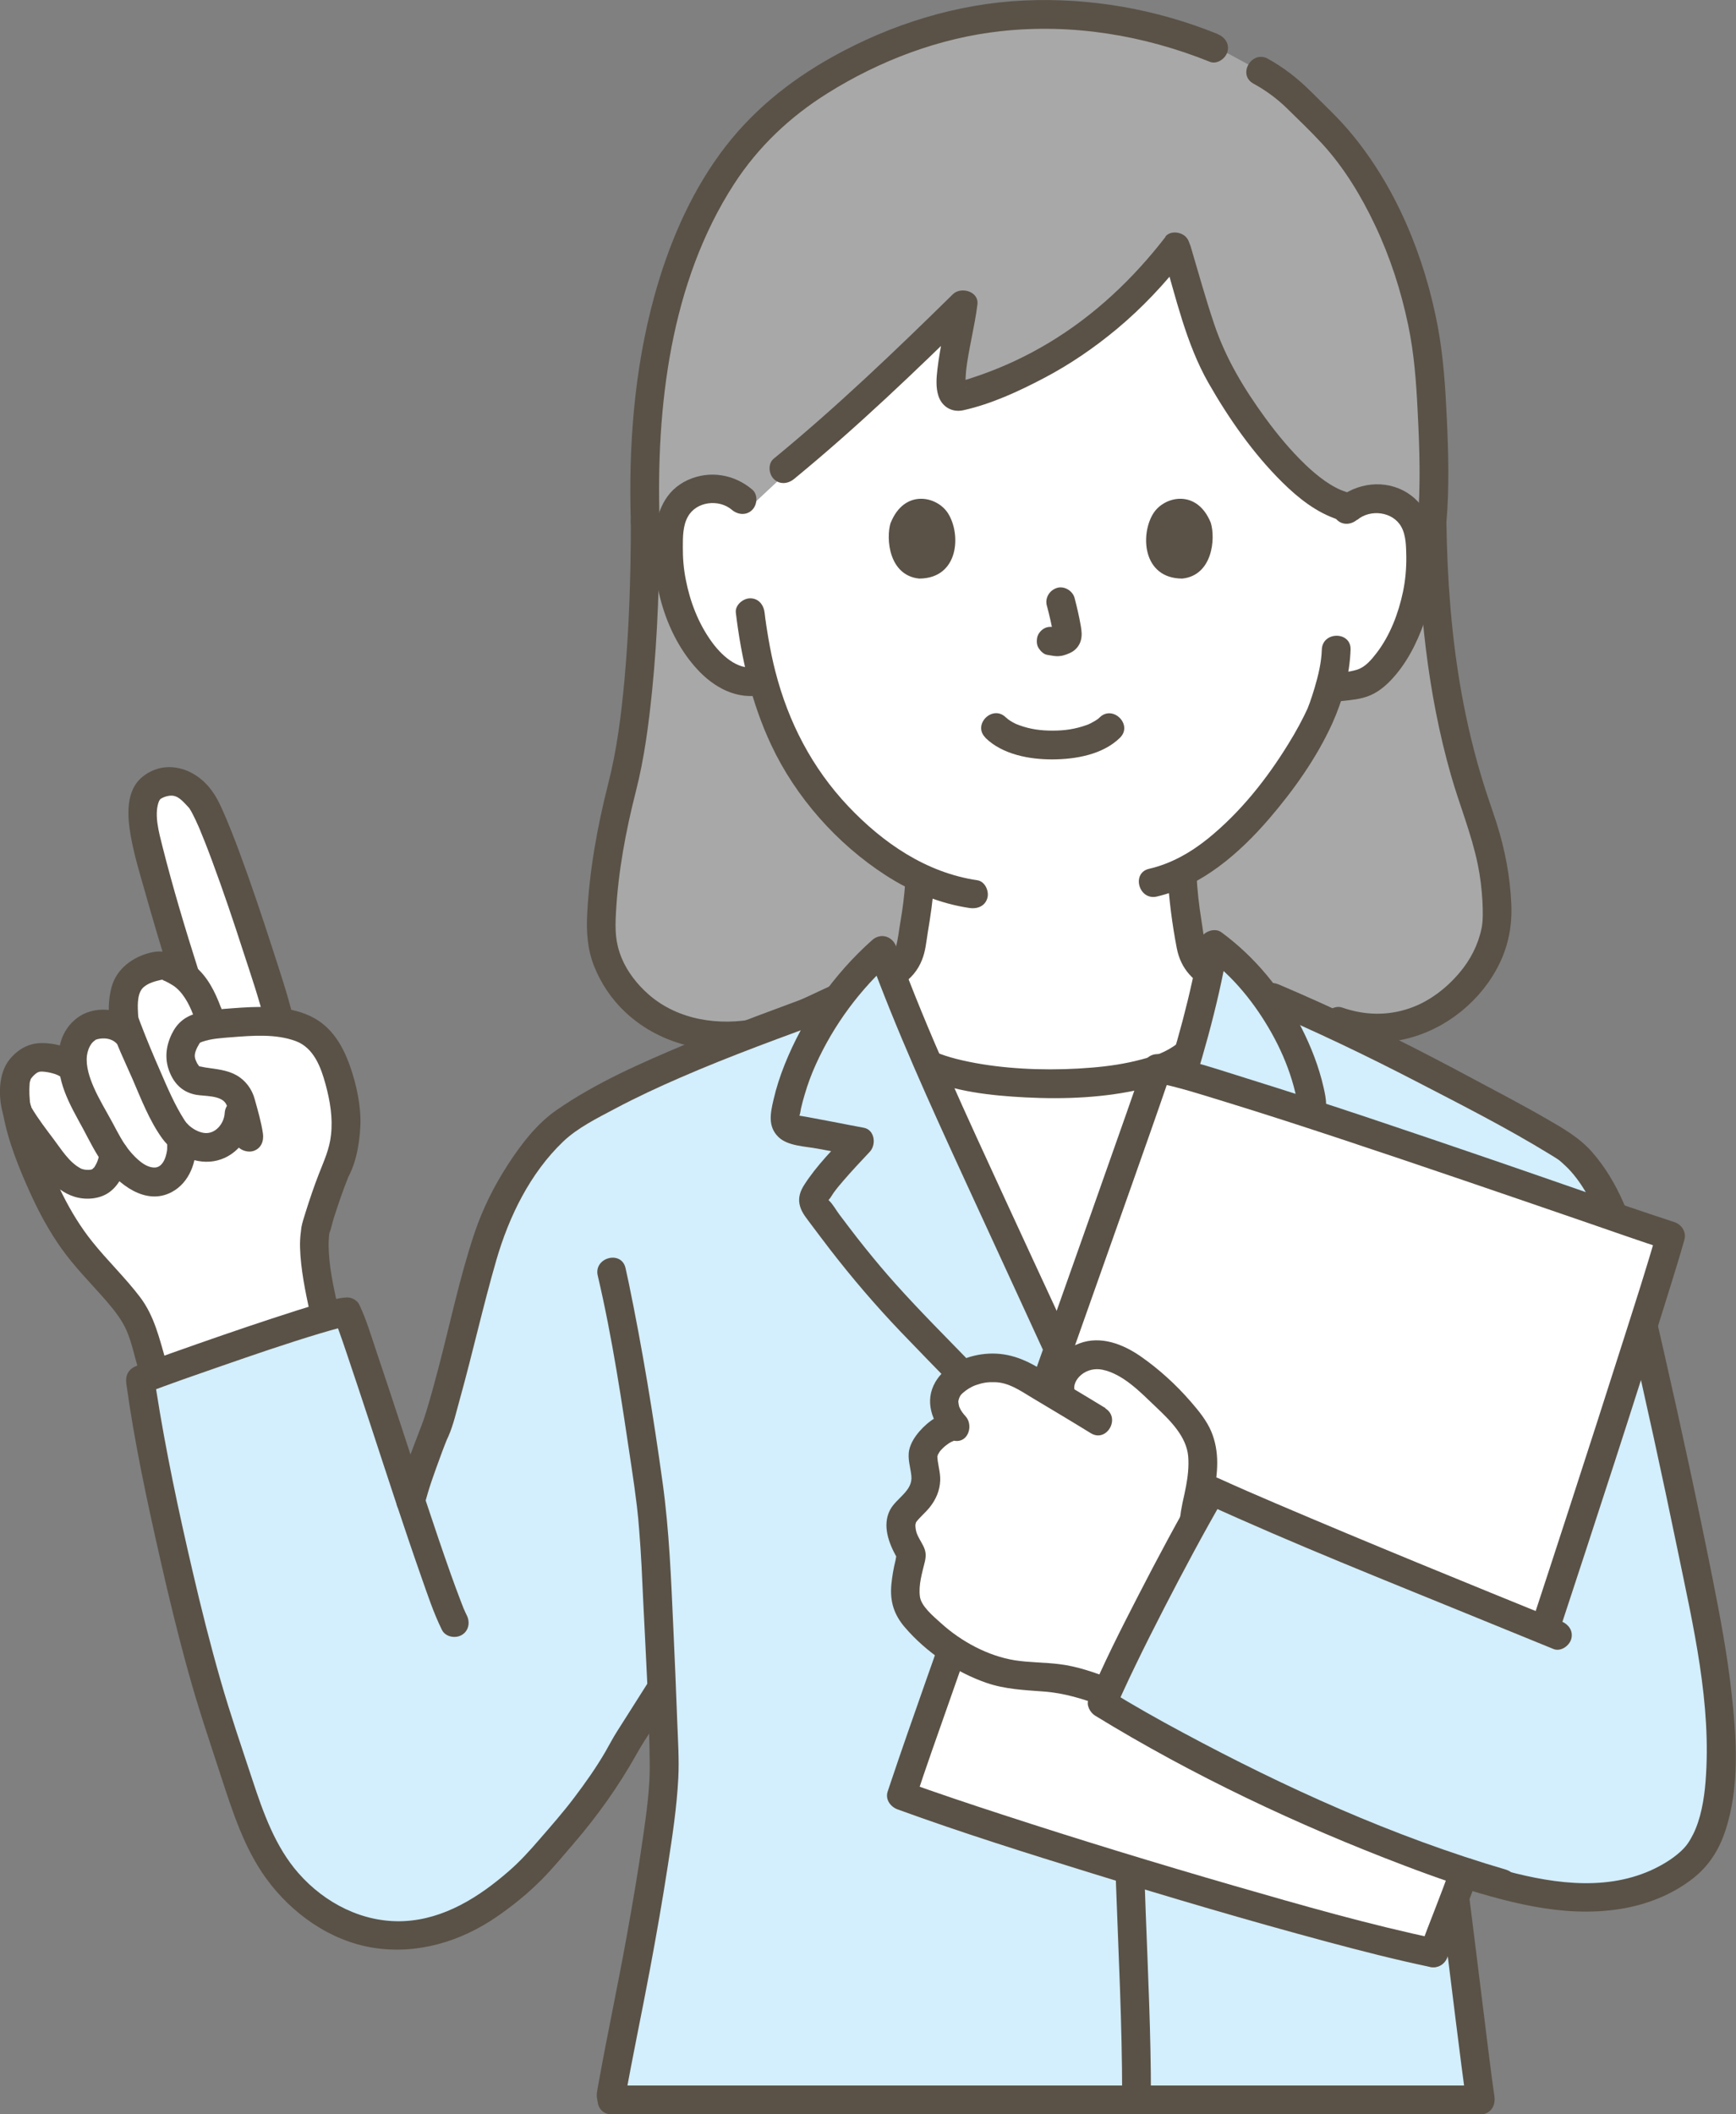
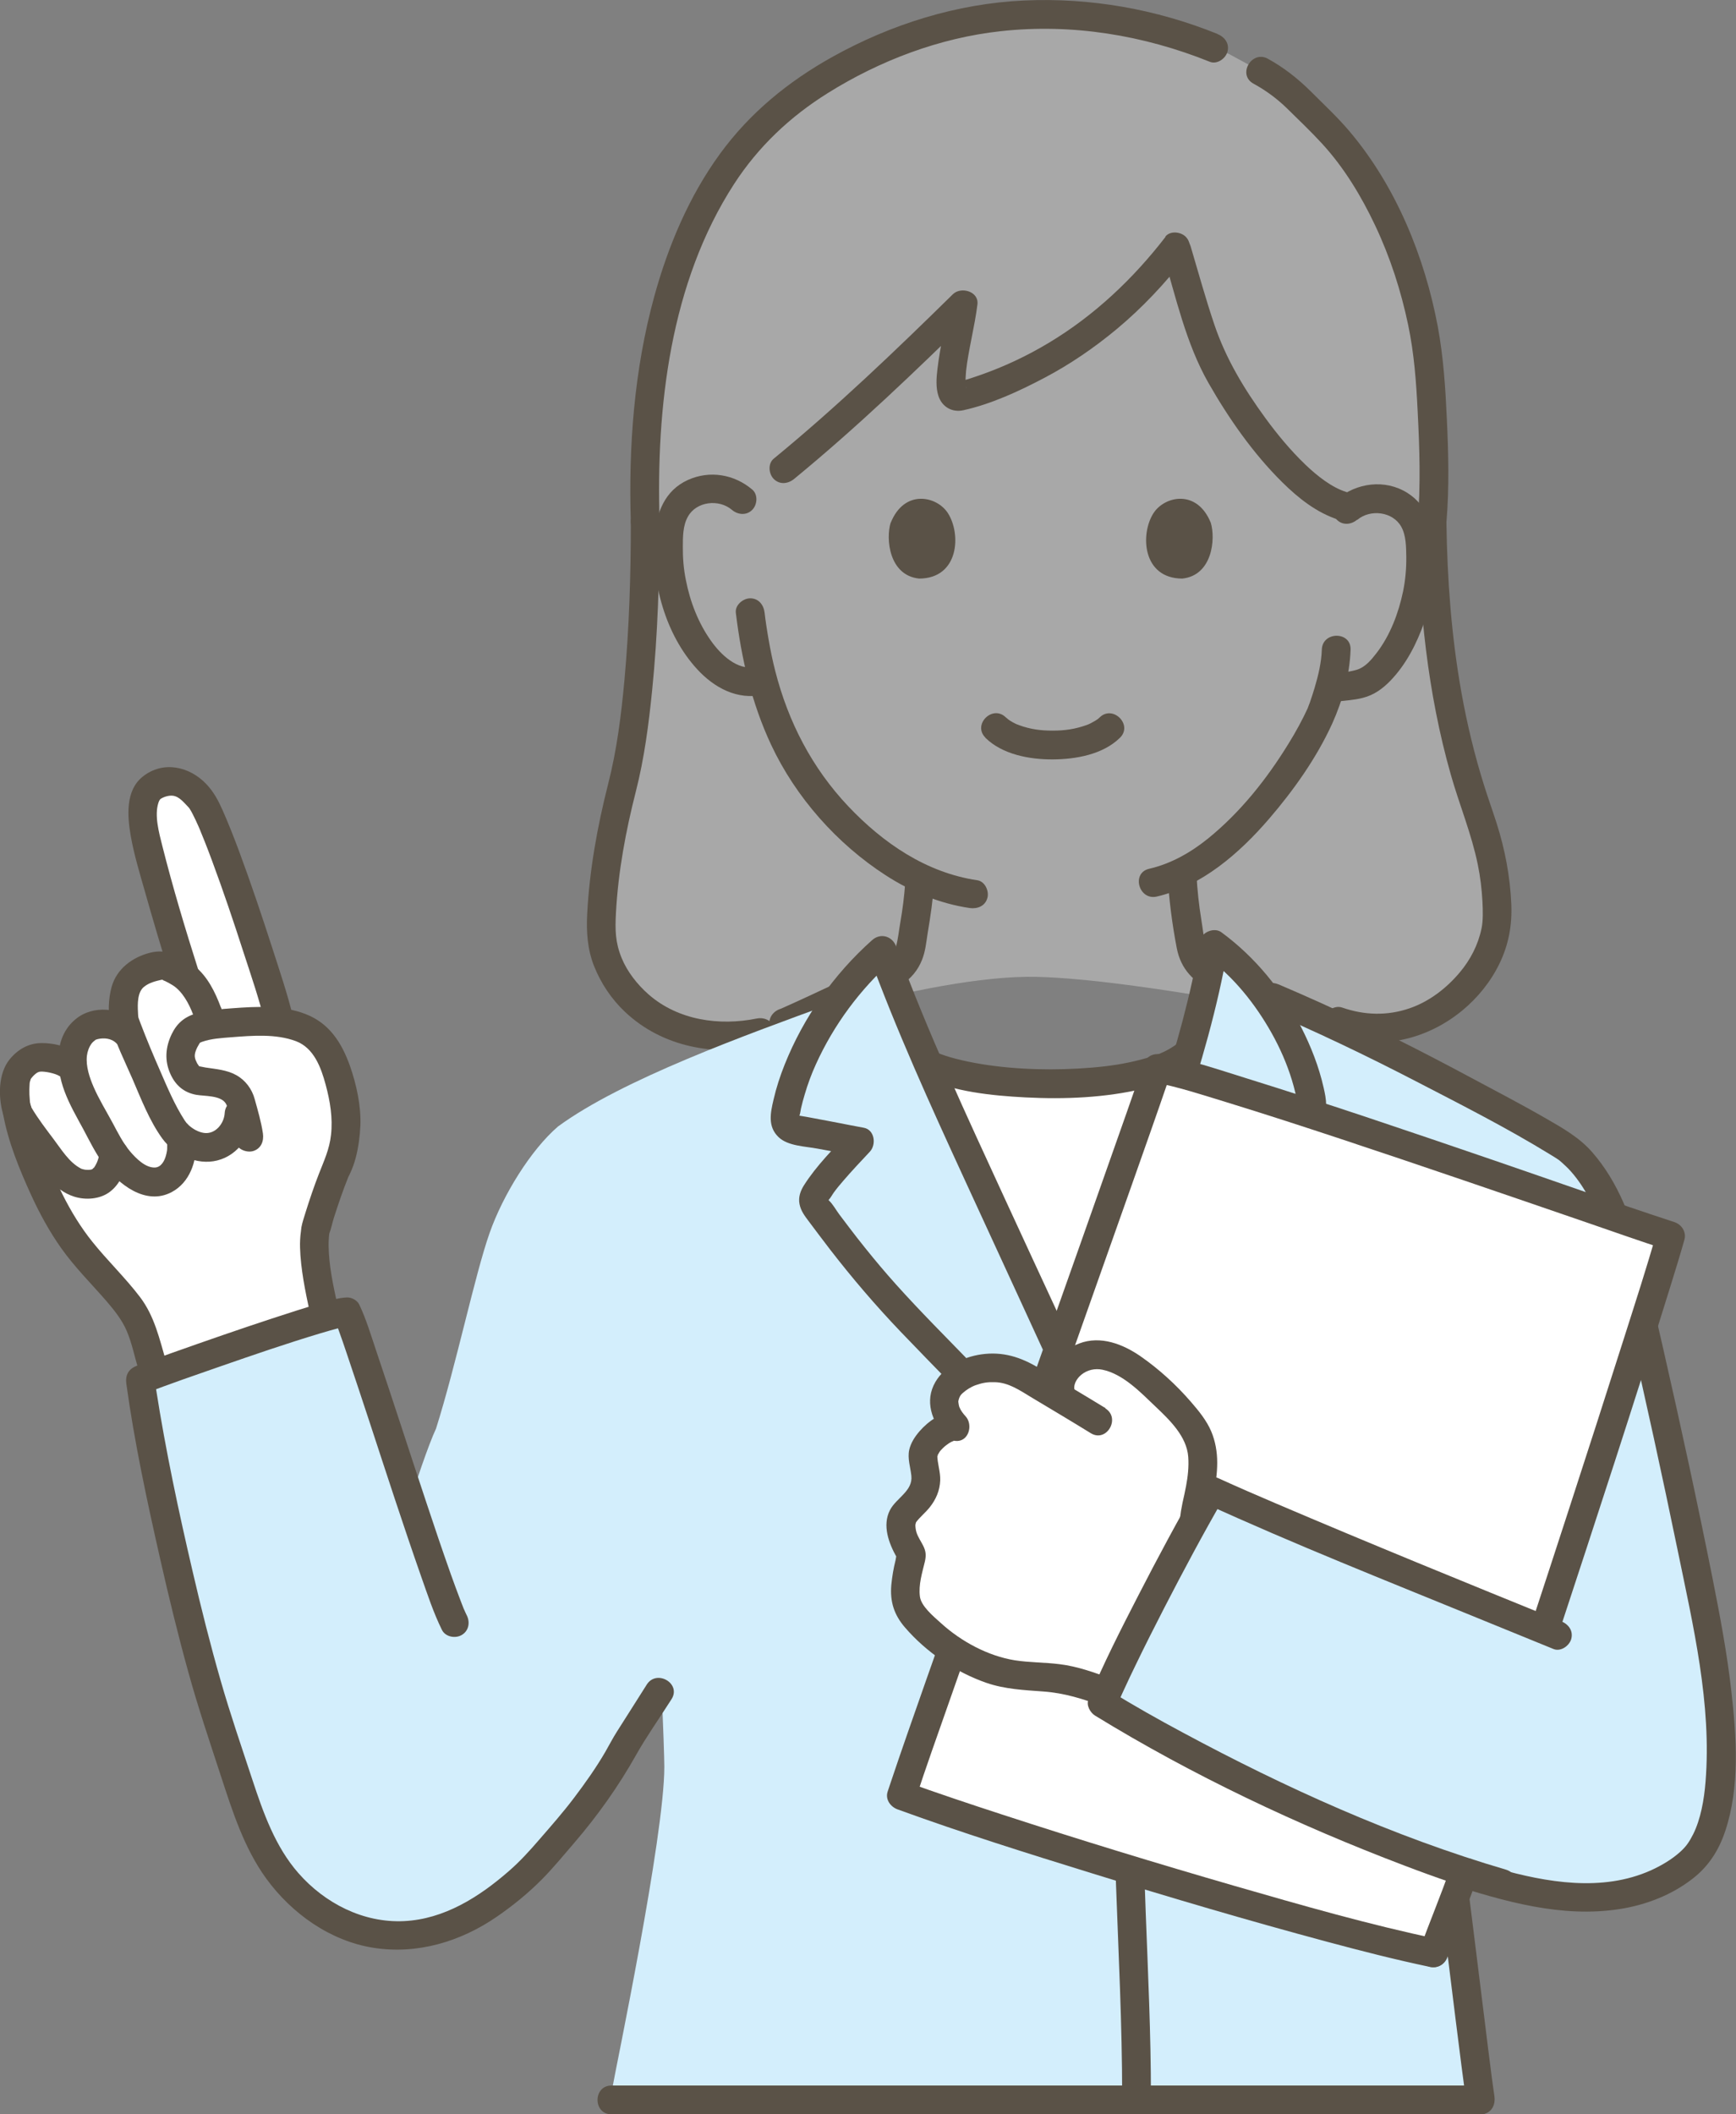
<svg xmlns="http://www.w3.org/2000/svg" id="_レイヤー_1" data-name="レイヤー 1" viewBox="0 0 172.6 210.12">
  <rect x="0" y="0" width="172.6" height="210.12" fill="#808080" stroke="none" />
  <g id="c">
    <g id="d">
      <path d="M84.11,100.13c-4.88,1.28-8.48,2.47-8.48,2.47-9.48,2.01-15.91-4.5-15.86-10.43.03-3.63.88-9.57,1.88-13.14,1.46-5.22,2.5-14.39,2.5-27.12-.62-18.78,4.32-32.39,12.1-39.85,4.69-4.49,15.27-10.62,27.15-10.62,7.25,0,12.35,1.32,17.25,3.3l1.55.63c1.57.85,3.13,1.7,3.13,1.7,2.8,1.52,3.54,2.67,6.11,5.15,5.94,5.73,10.07,16.05,10.73,25.28.19,2.66.63,9.6.21,14.39.21,15.86,3.13,24.73,4.64,29.1,1.21,3.5,1.8,6.3,1.83,9.93.05,5.93-7.32,13.62-15.8,10.58,0,0-19.9-4.18-29.97-4.42-5.49-.13-13.14,1.51-18.98,3.04h0Z" style="fill: #a8a8a8;" />
-       <path d="M77.92,101.66c.55-.19,9.64-4.44,9.83-4.51,2.87-1.04,2.76-2.88,3.12-4.95.3-1.7.5-3.21.59-4.96-3.55-1.67-6.82-4.41-9.68-7.83-3.19-3.81-4.93-8.08-5.93-11.77-.22.02-.35.03-.35.03-1.79.45-3.2-.45-4.19-1.25-1.3-1.05-2.23-2.43-2.95-3.87-1.47-2.96-2.11-6.26-1.83-9.5.08-.82.21-1.67.63-2.41.59-1.06,1.76-1.83,3.04-2.02,1.28-.19,2.66.21,3.59,1.05l.88.63c5.92-5.53,15.79-14.82,21.1-20.04-.37,3.13-2.34,9.74-.25,9.12,8.77-2.51,15.83-7.63,21.39-14.86,1.17,3.89,2.64,9.4,4,11.94,1.86,3.48,7.08,12.82,12.43,14.9.84-1.3,2.58-1.99,4.18-1.75,1.28.19,2.45.97,3.04,2.02.42.74.55,1.58.63,2.41.28,3.24-.36,6.55-1.83,9.5-.72,1.44-1.65,2.82-2.95,3.87-1.04.83-2.93.77-4.24,1-.25.89-.51,1.62-.65,2.04-1.02,2.78-6.79,12.69-14.02,16.24.07,1.85.29,3.69.61,5.51.36,2.07.25,3.91,3.12,4.95.19.07,8.34,3.94,8.63,4.06,0,0-11.98,12-28.03,12s-23.92-11.56-23.92-11.56h0Z" style="fill: #fff;" />
      <path d="M134.94,51.67c1.29-1.1,3.54-.84,4.38.68.49.88.48,2.03.5,3,.01,1.15-.09,2.3-.32,3.42-.45,2.16-1.28,4.36-2.63,6.12-.5.65-1.11,1.39-1.91,1.65-.95.31-2.01.31-2.99.45-.77.11-1.19,1.08-1,1.76.23.82.99,1.11,1.76,1,.93-.13,1.87-.16,2.78-.4,1.1-.28,1.95-.9,2.73-1.7,1.57-1.63,2.63-3.71,3.37-5.83.78-2.23,1.15-4.65,1.05-7.01-.1-2.32-.66-4.52-2.74-5.83-2.22-1.39-5.06-1.01-7.01.65-.59.5-.52,1.51,0,2.02.58.58,1.43.5,2.02,0h0Z" style="fill: #5a5247;" />
      <path d="M131.42,64.55c-.04,1.3-.35,2.57-.72,3.82-.14.48-.3.95-.46,1.42-.05.15-.34.85-.15.44-.58,1.27-1.25,2.5-1.99,3.69-2.16,3.51-4.78,6.81-7.99,9.41-1.73,1.4-3.69,2.51-5.86,3.01-1.79.41-1.03,3.17.76,2.76,4.49-1.04,8.23-4.32,11.17-7.73,2.44-2.84,4.71-6.03,6.27-9.45,1.03-2.28,1.75-4.86,1.83-7.36.06-1.84-2.8-1.84-2.86,0h0Z" style="fill: #5a5247;" />
      <path d="M74.8,48.66c-1.8-1.53-4.24-1.94-6.41-.96-2.29,1.04-3.13,3.25-3.31,5.61-.33,4.58,1.08,9.76,4.22,13.18,1.7,1.86,4.01,3.11,6.57,2.55,1.8-.39,1.04-3.15-.76-2.76s-3.47-1.25-4.41-2.58c-1.28-1.79-2.09-3.91-2.51-6.06-.22-1.08-.31-2.19-.3-3.29,0-.98,0-2.12.5-3,.84-1.53,3.09-1.78,4.38-.68.59.5,1.45.58,2.02,0,.51-.51.59-1.52,0-2.02h0Z" style="fill: #5a5247;" />
      <path d="M73.16,60.9c.55,4.54,1.56,8.96,3.51,13.12,2.45,5.22,6.54,9.83,11.38,12.96,2.52,1.63,5.37,2.82,8.36,3.26.76.11,1.54-.19,1.76-1,.19-.67-.23-1.65-1-1.76-5.08-.75-9.38-3.7-12.85-7.37-3.58-3.79-5.94-8.35-7.23-13.38-.28-1.08-.5-2.17-.69-3.27-.08-.48-.16-.95-.23-1.43-.01-.1-.03-.2-.04-.3-.07-.47.03.27-.03-.19-.03-.22-.06-.44-.08-.65-.09-.77-.59-1.43-1.43-1.43-.7,0-1.52.66-1.43,1.43h0Z" style="fill: #5a5247;" />
      <path d="M115.63,25.25c1.28,4.29,2.28,8.87,4.51,12.79,2.02,3.54,4.44,7.01,7.34,9.88,1.6,1.58,3.43,3.04,5.6,3.73,1.76.56,2.51-2.2.76-2.76-1.43-.45-2.87-1.58-4.05-2.71-1.47-1.41-2.78-2.99-3.98-4.63-2.11-2.89-3.92-5.88-5.07-9.28-.87-2.57-1.59-5.18-2.36-7.78-.52-1.76-3.28-1.01-2.76.76h0Z" style="fill: #5a5247;" />
      <path d="M115.88,23.54c-3.21,4.16-7.06,7.8-11.57,10.51-2.19,1.32-4.51,2.41-6.93,3.25-.59.21-1.19.4-1.79.58-.09.03-.36.07-.46.13-.17.11.04-.02.13-.01.17.02.31.05.46.13.02,0,.42.47.28.27.21.29.02.13,0-.07-.01-.25,0,.03,0,.06,0-.08-.01-.16-.01-.24,0-.43.02-.85.06-1.28.22-2.04.86-4.42,1.13-6.62.16-1.29-1.63-1.8-2.44-1.01-5.74,5.64-11.58,11.23-17.81,16.34-.6.49-.51,1.51,0,2.02.59.59,1.42.49,2.02,0,6.23-5.11,12.06-10.7,17.81-16.34l-2.44-1.01c-.05.44.03-.16-.02.11-.02.13-.04.25-.06.38-.04.22-.07.43-.11.65-.11.59-.22,1.17-.34,1.76-.23,1.18-.45,2.36-.59,3.56-.1.86-.17,1.8.1,2.63.35,1.09,1.36,1.68,2.48,1.43,2.77-.61,5.56-1.9,8.06-3.22,2.55-1.34,4.94-2.98,7.16-4.82,2.56-2.13,4.84-4.56,6.88-7.19.47-.61.59-1.43,0-2.02-.49-.49-1.55-.61-2.02,0h0Z" style="fill: #5a5247;" />
      <path d="M121.04,3.37C114.95.91,108.4-.25,101.83.05c-6.68.3-13.25,2.36-19.08,5.61-4.38,2.44-8.2,5.56-11.16,9.62-3.08,4.22-5.16,9.16-6.54,14.18-2,7.28-2.57,14.93-2.33,22.45.06,1.84,2.92,1.84,2.86,0-.36-11.44,1.05-23.81,7.41-33.63,2.4-3.7,5.56-6.69,9.33-9.04,5.17-3.23,11.11-5.48,17.18-6.14,7.07-.78,14.2.39,20.78,3.04.72.29,1.57-.31,1.76-1,.22-.82-.28-1.47-1-1.76h0Z" style="fill: #5a5247;" />
      <path d="M143.81,51.9c.29-3.42.2-6.88.04-10.3-.14-3.07-.34-6.13-.9-9.15-1.31-6.96-4.16-13.93-8.76-19.38-1.2-1.42-2.57-2.69-3.88-4-1.28-1.27-2.67-2.36-4.25-3.23-1.61-.89-3.06,1.58-1.44,2.47,1.26.69,2.36,1.5,3.39,2.51,1.16,1.14,2.35,2.27,3.45,3.47,2.19,2.39,3.89,5.21,5.27,8.13,1.48,3.13,2.56,6.46,3.27,9.85.6,2.85.81,5.72.95,8.62.19,3.66.31,7.36,0,11.02-.06.77.7,1.43,1.43,1.43.83,0,1.36-.66,1.43-1.43h0Z" style="fill: #5a5247;" />
      <path d="M62.72,51.9c0,5.21-.16,10.44-.63,15.63-.32,3.48-.75,6.96-1.62,10.36-1.08,4.25-1.86,8.56-2.09,12.94-.09,1.77.02,3.5.68,5.17.69,1.73,1.73,3.29,3.09,4.57,3.73,3.51,8.94,4.42,13.85,3.41.76-.15,1.19-1.05,1-1.76-.22-.79-1-1.15-1.76-1-3.72.76-7.82.17-10.74-2.38-1.16-1.01-2.15-2.31-2.68-3.6-.65-1.57-.67-2.8-.58-4.51.22-4.1.97-8.11,1.98-12.08.84-3.29,1.28-6.68,1.62-10.06.56-5.54.73-11.12.73-16.69,0-1.84-2.86-1.84-2.86,0h0Z" style="fill: #5a5247;" />
      <path d="M140.95,51.9c.12,8.44.98,16.96,3.3,25.1.85,2.99,2.06,5.88,2.68,8.93.25,1.2.39,2.42.46,3.64.05.95.07,1.95-.09,2.7-.34,1.63-1.1,3.11-2.19,4.4-1.32,1.56-3.01,2.86-4.95,3.53-2.23.77-4.5.7-6.72-.07-.73-.25-1.56.29-1.76,1-.22.79.27,1.5,1,1.76,4.44,1.54,9.13.48,12.71-2.47,1.52-1.25,2.83-2.87,3.69-4.65.92-1.9,1.27-3.82,1.18-5.93-.12-2.74-.63-5.43-1.46-8.03-.4-1.25-.85-2.49-1.24-3.74-.96-3.05-1.71-6.17-2.27-9.31-.99-5.56-1.4-11.21-1.48-16.85-.03-1.84-2.89-1.84-2.86,0h0Z" style="fill: #5a5247;" />
      <path d="M90,87.72c-.09,1.33-.26,2.65-.49,3.97-.14.79-.21,1.61-.43,2.39-.16.57-.39.99-1.01,1.36-.42.25-.87.41-1.31.61-2.28,1.03-4.54,2.1-6.81,3.15-.59.27-1.17.54-1.76.8-.21.09-.42.19-.63.28-.38.17.32-.11-.02,0-.73.26-1.21.97-1,1.76.19.7,1.03,1.26,1.76,1,.9-.32,1.76-.77,2.63-1.17,1.4-.64,2.79-1.29,4.19-1.93,1.03-.48,2.06-.95,3.09-1.43.05-.03.21-.06.25-.11-.01.01-.55.22-.21.1.16-.06.32-.13.48-.2.3-.13.6-.27.88-.44.96-.6,1.65-1.43,2.06-2.47.34-.84.42-1.75.56-2.64.28-1.67.53-3.33.64-5.02.05-.77-.69-1.43-1.43-1.43-.82,0-1.38.66-1.43,1.43h0Z" style="fill: #5a5247;" />
      <path d="M116.09,86.96c.13,2.43.45,4.88.91,7.27.4,2.07,1.69,3.44,3.63,4.22.57.22-.36-.18.04.01.15.07.31.14.46.21.48.23.96.45,1.44.68,1.3.61,2.6,1.23,3.9,1.84.89.42,1.77.87,2.67,1.25.71.3,1.53.21,1.96-.51.35-.6.2-1.65-.51-1.96-1.91-.82-3.78-1.78-5.65-2.67-.91-.43-1.82-.87-2.74-1.29-.47-.21-.95-.37-1.38-.65-.53-.35-.74-.7-.89-1.24-.26-.88-.34-1.82-.49-2.72-.24-1.47-.4-2.96-.48-4.45-.1-1.83-2.96-1.84-2.86,0h0Z" style="fill: #5a5247;" />
      <path d="M147.17,208.69H60.68l.07-.42.18-1c.22-1.39,5.13-24.75,5.12-31.69,0-.79-.11-3.99-.27-7.82-.16.23-.25.36-.25.36l-3.51,5.54c-1,2.14-3.92,6.17-6.22,8.79-2.33,2.65-2.76,3.42-6.01,5.97-5.08,3.98-11.54,5.63-17.77,1.62-6.1-3.92-7.37-10.27-9.45-16.22-4.09-11.71-7.82-30.73-8.64-36.7,2.85-1.13,18.78-6.71,20.55-6.77.71,1.47,3.67,10.73,6.35,18.81.33-1.36,1.82-5.71,2.52-7.18,2.02-6.39,3.86-15.28,5.33-19.45,1.32-3.76,4.1-8.26,6.8-10.58,6.36-4.66,18.54-9.05,27.25-12.23,0,0,.12-.04.33-.12,1.4-1.94,3-3.7,4.68-5.18,1.8,4.91,3.19,8.41,5.35,13.17,4.14,9.14,8.23,17.92,12.35,26.9,6.77-10.93,13.23-28.5,15.27-40.63,1.73,1.25,3.4,2.92,4.86,4.85,8.96,3.77,15.94,7.42,23.95,11.78,1.54.83,3.23,1.72,4.45,2.48.43.23,1.98,1.16,2.23,1.45,2.36,1.97,4.26,5.78,5.23,9.22,1.47,5.26,6.95,29.98,8.54,39.12,1.51,8.69,2.19,18.94-2.05,22.47-3.12,2.65-7.42,3.56-11.51,3.34-4.15-.23-8.16-1.51-12.12-2.77-.08-1.07,2.13,17.16,2.72,21.53l.2,1.36" style="fill: #d3eefc;" />
      <path d="M105.47,133.87c-1.42-3.1-2.84-6.18-4.26-9.25-2.57-5.57-5.22-11.33-7.86-17.14-.18-.39-.35-.78-.52-1.15,1.2.47,2.81.87,4.7,1.16,2.17.33,4.62.51,7.07.51,5.5,0,10.14-.87,12.69-2.36-3.08,10.6-7.46,21.05-11.82,28.23h0Z" style="fill: #fff;" />
      <path d="M116.81,106.24c-3,10.1-7.14,20.01-11.3,26.99-1.34-2.92-2.68-5.83-4.02-8.73-2.57-5.57-5.23-11.33-7.86-17.15-.08-.17-.15-.34-.23-.51,1.13.38,2.52.69,4.1.94,2.19.33,4.65.51,7.11.51s8.48-.22,12.2-2.05M117.81,104.95c-2.56,1.92-7.91,2.75-13.2,2.75-2.45,0-4.89-.18-7.02-.5-2.07-.32-3.86-.77-5.12-1.35,0,0-.06,0-.18-.03.25.58.52,1.17.8,1.78,4.14,9.14,8.23,17.92,12.35,26.9,4.87-7.86,9.44-19.26,12.37-29.56h0Z" style="fill: #78bce4;" />
      <path d="M142.97,186.66c.8,6.22,1.54,12.46,2.34,18.68.16,1.24.33,2.49.51,3.73.11.77,1.08,1.19,1.76,1,.82-.23,1.11-.99,1-1.76-.07-.47-.14-.94-.2-1.4.06.38-.02-.17-.05-.37-.04-.29-.08-.58-.11-.87-.19-1.48-.38-2.97-.56-4.46-.44-3.49-.87-6.98-1.3-10.46-.17-1.36-.34-2.72-.51-4.08-.1-.77-.59-1.43-1.43-1.43-.7,0-1.53.66-1.43,1.43h0Z" style="fill: #5a5247;" />
      <path d="M151.23,124.38c-1.82,14.3-4.53,32-7.54,52.39-.3,2,.63,10.19,1.84,19.49" style="fill: none;" />
-       <path d="M62.13,208.66c.77-4.34,1.69-8.65,2.5-12.99.64-3.42,1.24-6.84,1.77-10.28.45-2.88.89-5.79,1.04-8.7.09-1.81-.03-3.64-.1-5.45-.12-3.19-.25-6.39-.4-9.58-.22-4.78-.4-9.56-1.06-14.31-.92-6.65-2.01-13.3-3.37-19.87-.1-.49-.21-.98-.32-1.47-.42-1.79-3.18-1.03-2.76.76,1.46,6.21,2.4,12.59,3.34,18.9.23,1.54.39,2.65.55,3.99.1.8.17,1.6.23,2.4.2,2.41.3,4.83.41,7.24.26,5.37.59,10.76.64,16.14.02,2.32-.35,4.89-.64,6.94-.48,3.4-1.06,6.78-1.67,10.15-.86,4.77-1.88,9.51-2.74,14.28-.07.36-.13.73-.19,1.09-.13.76.2,1.54,1,1.76.69.19,1.62-.23,1.76-1h0Z" style="fill: #5a5247;" />
      <path d="M125.72,100.33c5.12,2.18,10.14,4.58,15.08,7.14,4.48,2.32,9.02,4.62,13.32,7.26.35.21.71.43,1.03.67-.21-.16.02.03.09.09.23.21.46.42.68.64.76.79,1.38,1.7,1.92,2.64,1.04,1.79,1.78,3.72,2.31,5.71.65,2.44,1.22,4.91,1.79,7.37,1.71,7.37,3.32,14.76,4.85,22.17,1.55,7.53,3.41,15.34,2.78,23.07-.14,1.76-.48,3.7-1.23,5.2-.39.76-.68,1.2-1.29,1.75-.84.76-1.87,1.36-2.9,1.83-4.86,2.18-10.4,1.21-15.32-.19-1.35-.38-2.68-.81-4.01-1.23-1.76-.56-2.51,2.2-.76,2.76,5.52,1.75,11.21,3.43,17.05,2.5,2.56-.41,5.07-1.38,7.13-2.97,1.62-1.24,2.65-2.84,3.29-4.77,1.47-4.37,1.12-9.37.61-13.88-.42-3.74-1.12-7.44-1.85-11.13-1.53-7.67-3.19-15.31-4.93-22.94-.68-2.98-1.36-5.95-2.1-8.91-.96-3.81-2.34-7.62-4.97-10.62-1.26-1.44-2.89-2.36-4.52-3.3-2.46-1.42-4.98-2.73-7.48-4.07-4.93-2.64-9.91-5.17-15.01-7.47-1.37-.62-2.75-1.22-4.13-1.81-.71-.3-1.53-.21-1.96.51-.35.6-.2,1.65.51,1.96h0Z" style="fill: #5a5247;" />
      <path d="M60.79,210.12h86.38c1.84,0,1.84-2.86,0-2.86H60.79c-1.84,0-1.84,2.86,0,2.86h0Z" style="fill: #5a5247;" />
      <path d="M106.83,134.96c2.97-4.87,5.4-10.05,7.57-15.31,2.24-5.43,4.17-10.99,5.71-16.66.78-2.88,1.46-5.79,1.96-8.73l-2.1.85c2.68,1.96,4.83,4.66,6.45,7.54.83,1.48,1.52,3.04,2.02,4.67.13.43.25.86.35,1.29.03.13.14,1.08.22,1.12-.09-.05.56-.52-.07-.18-.15.08-.31.16-.47.24-.44.22-.87.45-1.31.68-1.63.85-.19,3.32,1.44,2.47.87-.45,2-.84,2.67-1.59.84-.94.58-2.15.33-3.26-.47-2.08-1.26-4.1-2.23-6-1.9-3.69-4.6-7-7.95-9.45-.7-.51-1.96,0-2.1.85-.91,5.35-2.37,10.6-4.09,15.75-1.85,5.57-4.02,11.03-6.57,16.32-1.31,2.72-2.73,5.38-4.3,7.96-.96,1.57,1.51,3.01,2.47,1.44h0Z" style="fill: #5a5247;" />
      <path d="M96.61,135.52c-2.53-2.61-5.11-5.18-7.54-7.89-1.04-1.16-2.05-2.36-3.03-3.58-.56-.69-1.1-1.39-1.64-2.1-.32-.42-.64-.85-.96-1.27-.33-.44-.63-1.01-1.03-1.38.02.02-.13-.19-.14-.19v.3s.12-.17.12-.17c.2-.2.35-.51.52-.74.29-.4.61-.78.93-1.15.85-.99,1.75-1.94,2.64-2.89.67-.71.49-2.21-.63-2.39-.56-.09-6.55-1.29-6.58-1.21.1.06.15.15.17.28,0-.1.02-.19.05-.29.08-.21.1-.48.15-.7.11-.47.23-.93.37-1.39.3-1.02.67-2.03,1.11-2.99,1.78-3.93,4.4-7.46,7.62-10.32l-2.39-.63c2.79,7.62,6.14,14.98,9.53,22.35,3.57,7.77,7.17,15.53,10.71,23.32,1.72,3.77,3.54,7.47,3.81,11.67.26,3.99.06,7.99.06,11.99,0,7.73.22,15.45.5,23.17.25,6.96.61,13.93.61,20.9,0,1.84,2.86,1.84,2.86,0,0-6.07-.29-12.14-.52-18.2-.28-7.73-.54-15.45-.59-23.19-.02-4.04.12-8.08.03-12.12-.05-2.11-.13-4.23-.6-6.29-.45-1.98-1.23-3.87-2.05-5.73-3.48-7.89-7.18-15.69-10.78-23.53-3.81-8.29-7.68-16.53-10.82-25.1-.38-1.03-1.55-1.38-2.39-.63-3.8,3.38-6.82,7.67-8.7,12.38-.45,1.13-.83,2.29-1.1,3.47-.31,1.32-.6,2.68.5,3.73.93.89,2.65.91,3.86,1.14,1.27.24,2.55.47,3.83.68l-.63-2.39c-1.58,1.7-3.29,3.39-4.54,5.36-.35.56-.57,1.18-.44,1.85.13.69.52,1.19.94,1.75.7.94,1.4,1.86,2.11,2.79,2.19,2.83,4.5,5.53,6.97,8.12,1.68,1.76,3.39,3.5,5.08,5.24,1.28,1.32,3.3-.7,2.02-2.02h0Z" style="fill: #5a5247;" />
      <path d="M91.74,107.08c3.16,1.42,6.78,1.8,10.21,1.98,3.9.2,7.93.04,11.74-.87,1.68-.4,3.43-.97,4.83-2.01.62-.46.93-1.24.51-1.96-.36-.61-1.33-.97-1.96-.51-1.19.88-2.16,1.2-3.59,1.58-1.65.44-3.26.67-4.93.81-3.6.3-7.44.22-10.9-.34-.88-.14-1.76-.32-2.62-.54-.36-.09-.71-.2-1.06-.31-.18-.06-.36-.12-.54-.19-.06-.02-.11-.04-.17-.07-.37-.15.26.12-.09-.04-.7-.32-1.54-.2-1.96.51-.36.61-.2,1.64.51,1.96h0Z" style="fill: #5a5247;" />
      <g id="e">
        <path d="M32.15,130.91c-4.26,1.24-12.87,4.23-16.72,5.65l-.31-.85c-.63-2.09-.94-4.03-2.22-5.78s-2.91-3.36-4.31-4.99c-4.31-4.99-6.59-12.82-6.9-14.6-.23-.88-.38-3.15.16-3.88.49-.69,1.17-1.28,1.92-1.35,1.03-.1,2.31.24,2.86.61l.65.43c-.02-.1-.03-.2-.05-.3-.18-1.41.34-2.98,1.55-3.73.69-.43,2.68-.64,3.79.54-.11-.7-.2-1.22-.2-1.22-.14-.85-.27-3.22.77-4.22.9-.87,2.67-1.54,3.51-1.17.67.29,1.26.6,1.79,1.03-.06-.18-.09-.28-.09-.28-1.58-4.95-3.25-10.95-3.7-12.82-.43-1.78-1.05-5.05.8-5.93,2.16-1.03,3.39.08,4.44,1.32,1.91,2.25,8.68,23.95,7.85,22.26.02,0,.05,0,.06,0l.27.04c.14.02.27.04.41.07.09.01.18.03.27.05.1.02.19.04.29.07.18.04.36.1.54.15.45.14.88.33,1.26.57.05.02.11.06.15.1.43.28.81.63,1.11,1.05,1.52,2.13,2.05,5.06,2.28,7.1.14,1.25-.18,3.93-.9,5.27-.49.93-2.16,5.92-2.14,6.3-.39,2.33.51,6.2,1.01,8.47-.06.02-.13.04-.2.06h0Z" style="fill: #fff;" />
        <path d="M7.35,104.48c-.93-.57-2.13-.82-3.21-.82-1.29,0-2.38.63-3.19,1.63-1.13,1.4-1.13,3.7-.66,5.38.41,1.47,1.66,2.79,2.56,3.98,1.23,1.63,2.46,3.62,4.52,4.27,1.15.37,2.6.26,3.57-.49,1.16-.89,1.64-2.38,1.79-3.77.08-.77-.71-1.43-1.43-1.43-.84,0-1.35.66-1.43,1.43-.03.29-.12.61-.24.88-.06.14-.2.39-.26.47-.01.02-.32.27-.11.14-.14.09-.3.11-.5.11-.18,0-.31-.01-.38-.03-.08-.02-.16-.04-.24-.06-.04-.01-.22-.1-.09-.04-1.18-.61-1.94-1.89-2.72-2.92-.76-1.01-1.53-2.01-2.18-3.1-.1-.17-.07-.34-.03-.02,0-.07-.05-.15-.07-.22-.02-.11-.05-.23-.07-.34,0-.01-.03-.23-.01-.08.02.15-.01-.14-.01-.17-.03-.34-.05-.68-.04-1.02,0-.16.01-.31.02-.47,0,0,.02-.25,0-.11-.01.12.02-.13.03-.16.03-.12.16-.43.02-.18.08-.13.14-.22.25-.34.22-.24.46-.46.75-.5.2-.03.65.03.93.09.45.1.75.2,1,.35,1.57.96,3.01-1.51,1.44-2.47h0Z" style="fill: #5a5247;" />
        <path d="M.31,110.72c.5,2.77,1.63,5.51,2.79,8.05.84,1.83,1.81,3.61,2.97,5.25,1.34,1.9,2.99,3.53,4.51,5.28.78.91,1.54,1.85,2.02,2.97.52,1.22.78,2.55,1.16,3.82.52,1.76,3.28,1.01,2.76-.76-.66-2.25-1.15-4.52-2.6-6.43-1.46-1.92-3.21-3.59-4.72-5.47-2.32-2.88-3.92-6.41-5.11-9.89-.4-1.17-.79-2.36-1.01-3.58-.14-.76-1.06-1.19-1.76-1-.8.22-1.14,1-1,1.76h0Z" style="fill: #5a5247;" />
        <path d="M13.59,101.66c-1.57-1.56-4.36-1.81-6.08-.37-2.13,1.76-1.98,4.79-1.1,7.15.5,1.35,1.23,2.59,1.91,3.85.61,1.15,1.19,2.33,1.96,3.38,1.48,2.01,4.19,4.18,6.79,2.8,1.78-.94,2.52-3.06,2.41-4.99-.11-1.83-2.97-1.84-2.86,0,.01.24,0,.47,0,.7,0,.08-.01.16-.02.25.02-.14.02-.15,0-.05-.03.17-.06.33-.11.49-.12.43-.44,1.15-1.11,1.16-.94.02-1.87-.93-2.42-1.57-.73-.86-1.24-1.89-1.77-2.88-.63-1.17-1.35-2.33-1.88-3.55-.4-.92-.79-2.08-.67-3.1.05-.43.21-.88.47-1.23.11-.14.25-.25.39-.36.13-.07.12-.07-.03,0,.09-.03.18-.06.27-.08.55-.12,1.3-.11,1.83.42,1.3,1.3,3.33-.72,2.02-2.02h0Z" style="fill: #5a5247;" />
        <path d="M21.97,100.14c-.59-1.58-1.34-3.12-2.69-4.19-1.27-1-2.72-1.68-4.35-1.27-1.76.44-3.33,1.6-3.83,3.39-.32,1.15-.4,2.67-.08,3.84.49,1.8,1.4,3.58,2.14,5.29.86,1.99,1.69,4.17,2.97,5.94,1.2,1.64,3.44,2.69,5.46,2.19,2.14-.53,3.48-2.59,3.61-4.71.11-1.84-2.75-1.83-2.86,0-.06,1.04-.93,2.13-2.06,1.97-.56-.08-1.1-.39-1.52-.77.02.01-.44-.46-.23-.22.17.2-.13-.19-.18-.27-1-1.55-1.73-3.3-2.46-4.98-.67-1.53-1.28-2.98-1.91-4.63-.07-.18-.13-.36-.2-.54-.01-.04-.02-.07-.03-.11-.03-.08.03.39,0,.01-.01-.15-.03-.3-.03-.45-.05-.87-.06-2.04.6-2.56.52-.42,1.13-.56,1.73-.7.28-.06.18.03.09,0-.17-.04.24.11.3.14.25.12.5.26.74.41.92.58,1.6,1.77,2.04,2.96.27.72.97,1.22,1.76,1,.69-.19,1.27-1.03,1-1.76h0Z" style="fill: #5a5247;" />
        <path d="M29.12,101c-.55-2.26-1.31-4.49-2.02-6.7-1.06-3.28-2.16-6.56-3.36-9.79-.51-1.36-1.04-2.71-1.63-4.04-.42-.94-.87-1.78-1.58-2.53-1.66-1.77-4.31-2.38-6.34-.76-1.74,1.39-1.53,3.94-1.19,5.9.33,1.88.9,3.73,1.42,5.56.81,2.86,1.65,5.71,2.55,8.55.56,1.75,3.32,1,2.76-.76-1.3-4.08-2.54-8.2-3.59-12.36-.34-1.35-.8-3.03-.39-4.29.05-.16.15-.34.21-.38.34-.22.83-.37,1.24-.32.66.09,1.13.73,1.62,1.23.25.25-.09-.19-.05-.07.02.06.08.11.11.17.09.15.18.3.26.46.22.42.42.86.61,1.29.05.12.11.24.16.37.06.15-.02-.05-.03-.07.03.08.06.15.09.23.12.3.25.6.37.91.26.65.51,1.31.75,1.96,1.11,2.99,2.13,6.01,3.11,9.05.77,2.36,1.59,4.73,2.17,7.15.43,1.79,3.19,1.03,2.76-.76h0Z" style="fill: #5a5247;" />
        <path d="M33.73,130.48c-.43-1.96-.91-3.94-1.03-5.94-.03-.47-.04-.95-.01-1.42.01-.23.03-.35.05-.53.07-.59-.09.24,0,0,.19-.49.29-1.04.45-1.55.44-1.37.9-2.73,1.44-4.07.03-.08-.12.22.02-.04.06-.11.12-.23.17-.35.23-.49.41-1,.55-1.53.27-1.03.41-2.11.46-3.17.08-1.97-.39-4.11-1.04-5.96-.82-2.3-2.05-4.23-4.4-5.14-2.28-.89-4.89-.76-7.28-.58-1.2.09-2.45.17-3.6.51-1.15.34-1.9.96-2.43,2.04-.64,1.32-.74,2.68-.12,4.02.51,1.11,1.34,1.81,2.54,2.03.84.15,2.42.04,2.94.85.26.41.3,1.07.43,1.54.2.73.4,1.45.51,2.21.11.77,1.08,1.18,1.76,1,.82-.23,1.11-.99,1-1.76-.17-1.15-.51-2.3-.82-3.42-.27-1-.93-1.88-1.84-2.38-.94-.52-2-.59-3.04-.75-.17-.03-.34-.06-.51-.1-.21-.05-.05.03-.22-.08.23.16-.04-.09-.11-.24-.1-.2-.21-.42-.23-.64-.03-.33.1-.65.24-.94.07-.15.31-.53.31-.53-.18.15.09,0,.16-.02.93-.33,1.95-.38,2.93-.46,2.09-.16,4.4-.36,6.41.39,1.79.67,2.5,2.62,2.96,4.33.44,1.63.72,3.3.53,4.99-.16,1.44-.69,2.55-1.2,3.86-.5,1.28-.94,2.59-1.35,3.9-.14.46-.3.92-.39,1.4-.02.13-.04.27-.05.4,0,.03.06-.47,0,.03-.04.28-.07.56-.08.84-.03.51,0,1.03.03,1.54.16,2.19.65,4.35,1.12,6.49.4,1.8,3.15,1.04,2.76-.76h0Z" style="fill: #5a5247;" />
      </g>
-       <path d="M42.2,149.61c.4-1.66,1.01-3.29,1.6-4.9.15-.41.3-.82.46-1.22.17-.44.13-.33.33-.77.5-1.15.78-2.43,1.12-3.64,1.28-4.6,2.31-9.27,3.64-13.86,1.25-4.31,3.35-8.62,6.63-11.76,1.44-1.38,3.42-2.35,5.17-3.28,2.11-1.12,4.28-2.13,6.47-3.08,5.08-2.21,10.3-4.09,15.5-5.99.73-.27,1.22-.97,1-1.76-.19-.7-1.03-1.26-1.76-1-4.75,1.73-9.5,3.47-14.17,5.42-4.41,1.85-8.88,3.8-12.83,6.53-2.02,1.4-3.56,3.43-4.89,5.48-1.37,2.12-2.51,4.41-3.31,6.81-1.48,4.42-2.42,9.02-3.61,13.52-.36,1.38-.74,2.75-1.15,4.11-.31,1.03-.64,1.83-1.04,2.88-.72,1.87-1.44,3.79-1.91,5.74-.43,1.79,2.32,2.55,2.76.76h0Z" style="fill: #5a5247;" />
      <path d="M46.4,160.52c-.05-.1-.1-.2-.14-.3-.04-.09-.21-.49-.12-.26s-.09-.21-.12-.3c-.07-.18-.14-.36-.21-.54-.34-.89-.67-1.78-.99-2.68-.84-2.37-1.65-4.76-2.44-7.15-1.67-5.01-3.28-10.03-4.97-15.03-.52-1.54-.99-3.14-1.69-4.61-.2-.43-.77-.73-1.23-.71-.93.04-1.87.36-2.76.62-1.51.44-3,.92-4.49,1.41-3.39,1.11-6.75,2.28-10.11,3.47-1.19.43-2.39.85-3.57,1.31-.79.31-1.11.92-1,1.76.81,5.87,2.07,11.7,3.38,17.48.85,3.75,1.76,7.49,2.79,11.2.96,3.49,2.12,6.9,3.24,10.33,1.15,3.51,2.3,7.14,4.5,10.17,2.53,3.47,6.35,6.2,10.65,6.88,4.36.69,8.68-.61,12.28-3.09,1.6-1.1,3.15-2.36,4.52-3.75,1.11-1.13,2.13-2.37,3.16-3.57,2.35-2.73,4.42-5.65,6.18-8.78.96-1.71,2.11-3.33,3.16-4.98l.35-.54c.99-1.56-1.49-3-2.47-1.44s-1.97,3.1-2.95,4.65c-.42.66-.77,1.34-1.16,2.02-.93,1.6-2.01,3.12-3.13,4.6-1.09,1.44-2.28,2.79-3.46,4.15-.95,1.1-1.92,2.17-3.02,3.12-2.94,2.56-6.41,4.77-10.42,4.96-4.04.19-7.86-1.77-10.49-4.77-2.3-2.62-3.49-5.99-4.57-9.26-1.08-3.28-2.21-6.55-3.16-9.87-1.03-3.58-1.94-7.2-2.78-10.82-1.4-6-2.69-12.05-3.64-18.14-.07-.43-.13-.86-.19-1.3l-1,1.76c2.52-.99,5.09-1.86,7.64-2.75,3.28-1.14,6.57-2.27,9.9-3.27.61-.18,1.22-.36,1.84-.52.22-.06.43-.11.65-.15.09-.02.19-.03.27-.05.19-.06-.46.04-.14.03l-1.23-.71c.03.07.06.14.09.21-.19-.33-.09-.22,0,.01.1.27.2.54.3.81.29.79.56,1.59.83,2.39.77,2.27,1.52,4.55,2.27,6.82,1.68,5.12,3.34,10.24,5.12,15.32.63,1.78,1.23,3.62,2.07,5.32.34.69,1.32.88,1.96.51.71-.41.86-1.26.51-1.96h0Z" style="fill: #5a5247;" />
      <g id="f">
        <path d="M142.55,194.08c6.37-18.11,21.3-63.27,23.55-71.26-5.98-1.96-44.1-15.39-51.04-16.66-2.66,7.91-22.81,64.26-25.42,72.27,11.2,4.07,40.54,13.07,52.91,15.65" style="fill: #fff;" />
        <path d="M142.93,192.7c-6.79-1.42-13.49-3.35-20.15-5.27-7.75-2.24-15.47-4.6-23.14-7.1-3.22-1.05-6.43-2.12-9.62-3.27l1,1.76c1.04-3.19,2.18-6.36,3.29-9.53,1.89-5.41,3.8-10.81,5.71-16.21,2.19-6.2,4.39-12.41,6.59-18.61,1.98-5.59,3.96-11.18,5.94-16.78,1.23-3.49,2.47-6.98,3.67-10.49.07-.22.15-.44.22-.65l-1.76,1c2.44.45,4.83,1.25,7.2,1.97,3.81,1.17,7.59,2.4,11.37,3.65,8.21,2.72,16.38,5.53,24.56,8.34,2.63.91,5.26,1.83,7.91,2.7l-1-1.76c-.98,3.47-2.1,6.9-3.19,10.33-1.85,5.82-3.73,11.64-5.62,17.45-1.24,3.81-2.48,7.61-3.73,11.41-.58,1.75,2.18,2.5,2.76.76,3.77-11.46,7.53-22.92,11.1-34.44.49-1.58.98-3.16,1.43-4.75.22-.77-.27-1.52-1-1.76-5.99-1.96-11.93-4.08-17.89-6.12-8.22-2.81-16.45-5.62-24.75-8.2-2.76-.86-5.55-1.81-8.4-2.34-.79-.15-1.49.21-1.76,1-1.07,3.17-2.2,6.33-3.31,9.48-1.9,5.4-3.81,10.79-5.72,16.18-2.2,6.2-4.4,12.41-6.59,18.61-1.98,5.6-3.96,11.2-5.93,16.8-1.23,3.51-2.47,7.01-3.65,10.54-.07.22-.15.44-.22.66-.25.78.3,1.51,1,1.76,6.37,2.32,12.85,4.35,19.32,6.35,7.75,2.4,15.54,4.7,23.37,6.8,3.39.91,6.79,1.78,10.22,2.5,1.8.38,2.56-2.38.76-2.76h0Z" style="fill: #5a5247;" />
        <path d="M143.93,194.46c.96-2.72,2.1-5.36,3.03-8.08.24-.71-.28-1.59-1-1.76-.79-.18-1.5.24-1.76,1-.93,2.73-2.07,5.37-3.03,8.08-.25.71.28,1.6,1,1.76.8.18,1.49-.24,1.76-1h0Z" style="fill: #5a5247;" />
      </g>
      <g id="g">
        <path d="M101.51,166.5c1.62.16,3.87.18,5.35.6,1.1.32,2.19.71,3.22,1.1,1.82-4.12,5.51-11.29,8.51-16.73.16-.2.1-.19.12-.25.01-.14.03-.28.05-.42.07-.54.18-1.08.3-1.6.52-2.34,1.01-5.17-.39-7.22-1.35-1.97-2.79-3.26-4.4-4.69-1.88-1.66-3.94-2.92-5.74-2.64-2.09.33-3.38,2.15-3.11,3.54l.15.78c-1.5-.9-2.76-1.64-3.69-2.22-3.96-2.46-10.68.91-6.84,5-1.08-.17-3.32,1.71-3.25,2.95.07,1.25.58,2.17.08,3.4-.45,1.08-1.97,2.07-2.16,2.8-.48,1.82,1.04,3.38.96,3.68-.31,1.19-1.15,4.16-.13,5.54.76,1.03,2.29,2.54,3.34,3.24,2.54,1.7,4.37,2.76,7.41,3.12.08,0,.15.02.23.02h0Z" style="fill: #fff;" />
        <path d="M109.93,139.95c-2.2-1.35-4.42-2.65-6.63-3.99-1.82-1.1-3.61-1.67-5.76-1.36-1.76.26-3.61,1.15-4.54,2.74-1.1,1.89-.35,3.93,1.01,5.44l1.01-2.44c-1.34-.12-2.75.93-3.58,1.88-.47.54-.88,1.16-1.04,1.86-.19.87.12,1.72.21,2.58.17,1.52-1.51,2.21-2.13,3.42-.78,1.53-.11,3.3.67,4.68.04.08.09.19.15.26l.02.05c-.12-.23-.15-.47-.1-.74-.09.05-.15.6-.18.72-.2.8-.34,1.62-.42,2.44-.15,1.68.27,2.99,1.36,4.25,2.11,2.45,5.03,4.44,8.09,5.5,1.82.63,3.74.72,5.65.86,2.11.15,3.98.74,5.96,1.48.72.27,1.57-.3,1.76-1,.22-.8-.27-1.49-1-1.76-1.66-.62-3.3-1.21-5.07-1.43-1.48-.19-2.99-.16-4.47-.39-2.67-.43-5.32-1.86-7.32-3.67-.79-.71-2-1.71-2.12-2.67-.15-1.16.22-2.33.49-3.45.14-.61.12-1.03-.16-1.59-.22-.44-.5-.83-.66-1.3-.08-.26-.11-.48-.12-.74,0-.12.13-.44,0-.19,0,0,.13-.19.06-.1.4-.54.95-.97,1.37-1.5.62-.78,1-1.66,1.04-2.67.03-.86-.29-1.68-.29-2.53,0,.29.12-.09.01.05.1-.13.16-.29.26-.42.11-.14.38-.41.57-.56s.42-.31.65-.41c-.15.07.07-.03.08-.03.22-.09-.11-.05.24-.02,1.32.12,1.77-1.6,1.01-2.44-.25-.27-.48-.57-.62-.91-.04-.08-.09-.36-.1-.47-.03-.35-.02.05.01-.21,0-.06.14-.41.03-.15.16-.38.19-.39.39-.58.34-.31.83-.62,1.28-.78.72-.25,1.19-.32,1.9-.3,1.38.03,2.47.8,3.73,1.56,1.94,1.16,3.89,2.32,5.82,3.51,1.57.97,3.01-1.5,1.44-2.47h0Z" style="fill: #5a5247;" />
        <path d="M106.79,137.82c.02.13.02-.1.04-.17.01-.05.12-.35.1-.29.13-.29.34-.54.58-.74.59-.48,1.35-.65,2.09-.5,2.06.42,3.82,2.27,5.28,3.66,1.41,1.34,3.11,2.96,3.26,5.01.07.98-.04,1.95-.22,2.91-.1.55-.23,1.1-.35,1.65-.05.27-.1.53-.15.8-.03.22-.06.43-.09.65-.04.25-.04.28,0,.08-.11.76.19,1.54,1,1.76.67.18,1.65-.23,1.76-1,.3-2.09.93-4.15.93-6.27,0-1.08-.18-2.14-.6-3.13-.46-1.08-1.24-2.03-2.01-2.92-1.45-1.68-3.19-3.27-5.01-4.53-1.76-1.22-3.98-2.08-6.09-1.28-2.11.79-3.61,2.77-3.27,5.07.11.76,1.08,1.19,1.76,1,.82-.23,1.11-.99,1-1.76h0Z" style="fill: #5a5247;" />
      </g>
      <path d="M120.44,148.03l-10.74,21.55s27.2,14.96,36.08,16.18l9.16-23.37-34.5-14.36Z" style="fill: #d3eefc;" />
      <path d="M155.23,161.14c-9.48-3.85-18.96-7.71-28.38-11.73-1.9-.81-3.8-1.63-5.68-2.49-.7-.32-1.54-.21-1.96.51-2.11,3.65-4.1,7.37-6.03,11.12-1.75,3.4-3.49,6.81-4.96,10.34-.24.58.17,1.31.66,1.61,9.69,5.94,20.13,10.87,30.75,14.9,3.07,1.17,6.17,2.24,9.32,3.16,1.77.52,2.53-2.24.76-2.76-11.16-3.27-21.92-8.14-32.15-13.64-2.45-1.31-4.87-2.68-7.23-4.13l.66,1.61c.06-.15.06-.15,0,0,.03-.08.07-.16.1-.25.08-.17.15-.35.23-.52.15-.33.29-.66.45-.99.37-.81.75-1.61,1.14-2.41.92-1.91,1.88-3.8,2.85-5.69,1.9-3.68,3.85-7.34,5.92-10.92l-1.96.51c8.96,4.1,18.14,7.73,27.26,11.46,2.49,1.02,4.99,2.04,7.48,3.05.72.29,1.57-.32,1.76-1,.22-.82-.28-1.47-1-1.76h0Z" style="fill: #5a5247;" />
      <g id="h">
        <path d="M97.97,73.32c1.7,1.67,4.4,2.16,6.69,2.15s4.99-.48,6.69-2.15c1.32-1.29-.71-3.31-2.02-2.02-.06.06-.35.31-.16.15.19-.16,0,0-.05.03-.08.05-.15.1-.23.15-.15.09-.3.17-.45.25-.1.05-.21.1-.32.15.19-.09.04-.02-.07.02-1.15.41-2.18.56-3.39.56-1.18,0-2.21-.13-3.33-.54-.03-.01-.42-.18-.13-.04-.09-.04-.18-.08-.26-.12-.17-.08-.34-.18-.5-.28-.12-.08-.24-.17-.36-.25.37.21.03.02-.08-.09-1.32-1.29-3.34.73-2.02,2.02h0Z" style="fill: #5a5247;" />
-         <path d="M104.09,60.21c.25.96.49,1.94.64,2.92l-.05-.38c.02.14.02.27.01.4l.05-.38c0,.06-.02.12-.04.18l.14-.34s-.04.08-.06.12l.22-.29s-.06.06-.1.09l.29-.22c-.07.05-.15.09-.23.12l.34-.14c-.13.05-.25.09-.39.11l.38-.05c-.12.01-.24.01-.37,0l.38.05c-.14-.02-.27-.05-.41-.07-.4-.05-.74-.07-1.1.14-.3.17-.58.51-.66.85-.08.37-.07.78.14,1.1.19.29.5.61.85.66.31.04.61.12.92.13.48.02.92-.12,1.35-.32.53-.24.94-.71,1.08-1.28.12-.48.07-.9-.01-1.38-.16-.94-.38-1.88-.62-2.8-.19-.72-1.03-1.23-1.76-1-.74.24-1.2.98-1,1.76h0Z" style="fill: #5a5247;" />
        <path d="M88.55,51.95c-.49,1.59-.17,5.24,2.84,5.55,3.97-.02,4.19-4.44,2.85-6.51-1.1-1.7-4.32-2.41-5.68.96Z" style="fill: #5a5247;" />
        <path d="M120.38,51.95c.49,1.59.17,5.24-2.84,5.55-3.97-.02-4.19-4.44-2.85-6.51,1.1-1.7,4.32-2.41,5.69.96h0Z" style="fill: #5a5247;" />
      </g>
    </g>
  </g>
</svg>